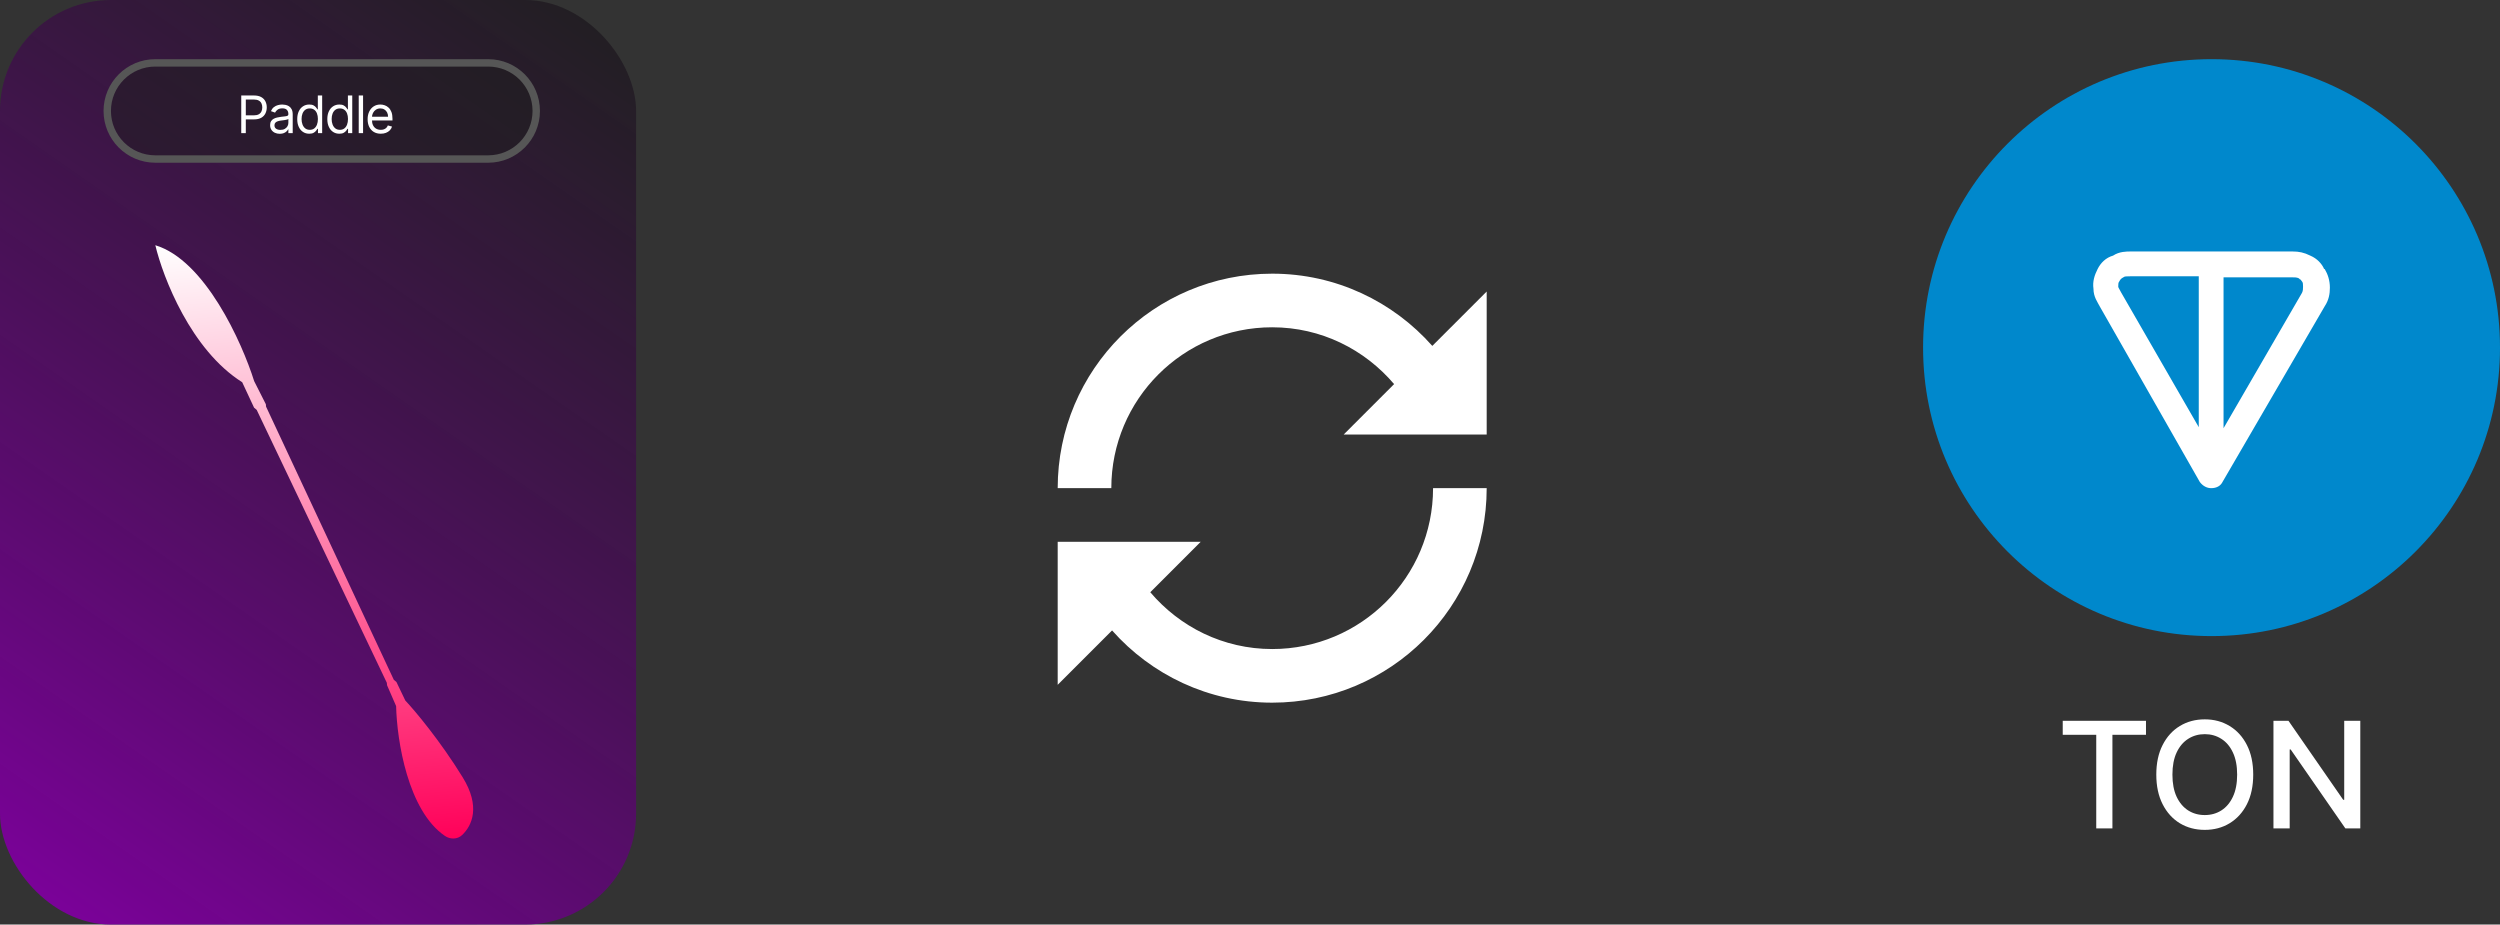
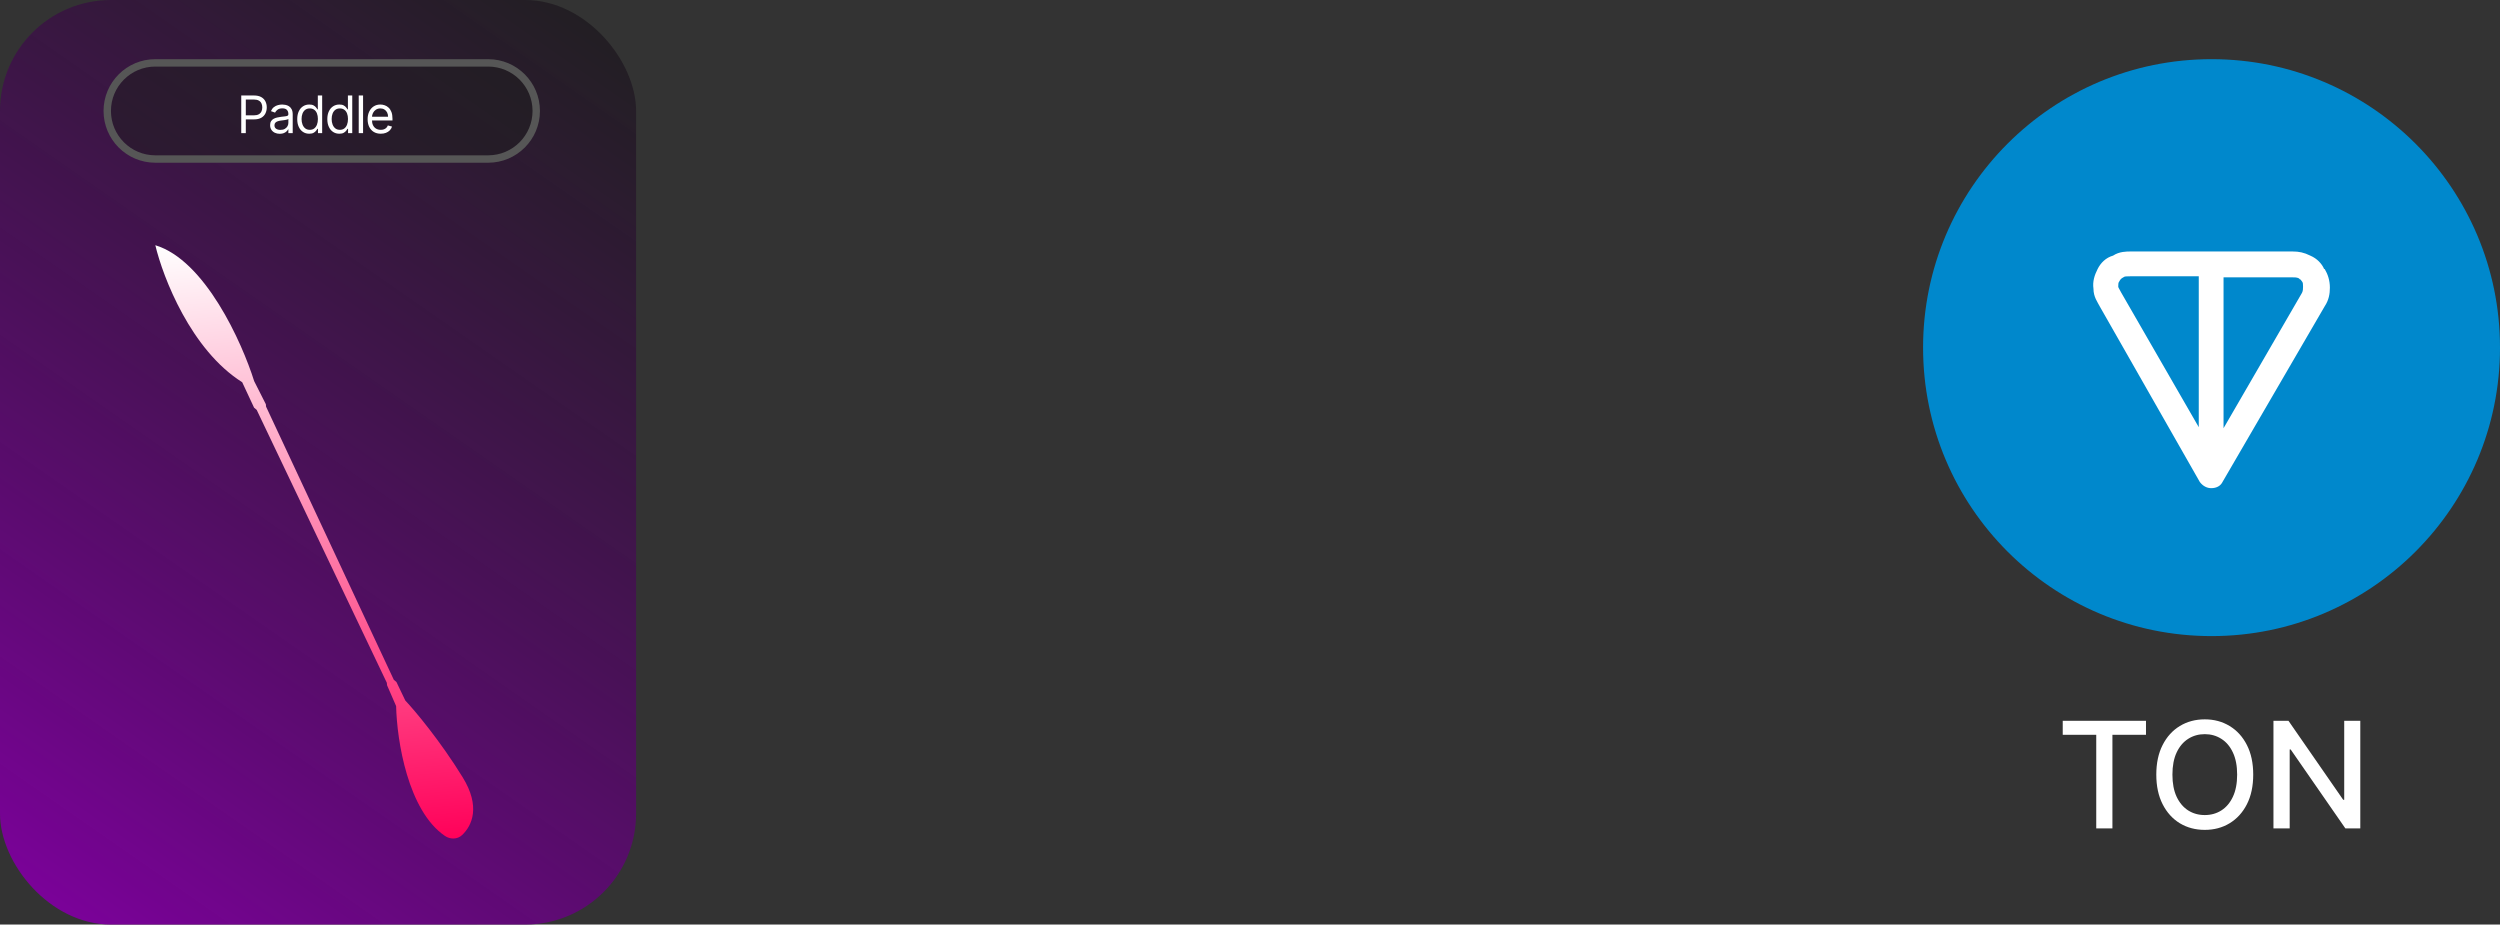
<svg xmlns="http://www.w3.org/2000/svg" width="338" height="125" viewBox="0 0 338 125" fill="none">
  <rect x="0" y="0" width="338" height="125" fill="#333333" stroke="none" />
-   <path d="M193.648 46.765C188.346 40.784 180.632 37 172 37C155.982 37 143 49.982 143 66H150.25C150.25 53.981 159.981 44.25 172 44.25C178.627 44.25 184.506 47.252 188.482 51.931L181.663 58.75H201V39.413L193.648 46.765ZM172 87.75C165.373 87.75 159.494 84.748 155.518 80.07L162.337 73.25H143V92.587L150.352 85.235C155.654 91.216 163.379 95 172 95C188.018 95 201 82.018 201 66H193.75C193.75 78.019 184.019 87.75 172 87.75Z" fill="white" />
  <rect width="86" height="125" rx="15" fill="url(#paint0_linear_862_340)" />
  <path d="M21 8.5H66C69.59 8.5 72.5 11.41 72.5 15C72.5 18.59 69.59 21.5 66 21.5H21C17.41 21.5 14.5 18.59 14.5 15C14.5 11.41 17.41 8.5 21 8.5Z" fill="#1E1E1E" fill-opacity="0.5" stroke="#565656" />
  <path d="M32.617 18V12.909H34.337C34.736 12.909 35.062 12.981 35.316 13.125C35.571 13.268 35.76 13.461 35.883 13.704C36.005 13.948 36.067 14.22 36.067 14.52C36.067 14.82 36.005 15.092 35.883 15.338C35.762 15.583 35.575 15.778 35.321 15.924C35.068 16.069 34.743 16.141 34.347 16.141H33.114V15.594H34.327C34.6 15.594 34.82 15.546 34.985 15.452C35.151 15.358 35.271 15.23 35.346 15.069C35.422 14.907 35.46 14.724 35.46 14.52C35.46 14.316 35.422 14.134 35.346 13.973C35.271 13.812 35.15 13.686 34.983 13.595C34.816 13.502 34.593 13.456 34.317 13.456H33.233V18H32.617ZM37.824 18.09C37.582 18.09 37.362 18.044 37.165 17.953C36.968 17.86 36.811 17.727 36.695 17.553C36.579 17.377 36.521 17.165 36.521 16.916C36.521 16.697 36.564 16.52 36.651 16.384C36.737 16.247 36.852 16.139 36.996 16.061C37.14 15.983 37.299 15.925 37.473 15.887C37.649 15.847 37.825 15.816 38.003 15.793C38.235 15.763 38.423 15.74 38.567 15.726C38.713 15.709 38.819 15.682 38.885 15.643C38.953 15.605 38.987 15.539 38.987 15.445V15.425C38.987 15.18 38.92 14.989 38.786 14.853C38.653 14.717 38.452 14.649 38.182 14.649C37.902 14.649 37.682 14.71 37.523 14.833C37.364 14.956 37.252 15.087 37.188 15.226L36.631 15.027C36.73 14.795 36.863 14.614 37.028 14.485C37.196 14.354 37.378 14.263 37.575 14.212C37.774 14.159 37.97 14.132 38.162 14.132C38.285 14.132 38.425 14.147 38.584 14.177C38.745 14.205 38.9 14.264 39.049 14.353C39.2 14.443 39.325 14.578 39.425 14.758C39.524 14.939 39.574 15.181 39.574 15.484V18H38.987V17.483H38.957C38.918 17.566 38.851 17.654 38.758 17.749C38.666 17.843 38.542 17.924 38.388 17.99C38.234 18.056 38.046 18.09 37.824 18.09ZM37.913 17.562C38.145 17.562 38.341 17.517 38.5 17.426C38.661 17.335 38.782 17.217 38.863 17.073C38.946 16.929 38.987 16.777 38.987 16.618V16.081C38.962 16.111 38.908 16.138 38.823 16.163C38.74 16.186 38.644 16.207 38.535 16.225C38.427 16.242 38.322 16.257 38.219 16.27C38.118 16.282 38.036 16.291 37.973 16.3C37.821 16.32 37.678 16.352 37.545 16.397C37.414 16.44 37.309 16.505 37.227 16.593C37.148 16.679 37.108 16.797 37.108 16.946C37.108 17.15 37.183 17.304 37.334 17.408C37.487 17.511 37.68 17.562 37.913 17.562ZM41.806 18.079C41.488 18.079 41.207 17.999 40.964 17.838C40.72 17.676 40.529 17.447 40.392 17.152C40.254 16.856 40.186 16.505 40.186 16.101C40.186 15.7 40.254 15.352 40.392 15.057C40.529 14.762 40.721 14.534 40.966 14.373C41.212 14.213 41.495 14.132 41.816 14.132C42.065 14.132 42.261 14.174 42.406 14.256C42.551 14.338 42.662 14.43 42.739 14.535C42.816 14.637 42.877 14.722 42.92 14.788H42.97V12.909H43.556V18H42.99V17.413H42.92C42.877 17.483 42.816 17.571 42.736 17.677C42.657 17.781 42.543 17.875 42.395 17.958C42.248 18.039 42.052 18.079 41.806 18.079ZM41.886 17.553C42.121 17.553 42.32 17.491 42.483 17.369C42.645 17.244 42.768 17.073 42.853 16.854C42.937 16.634 42.98 16.379 42.98 16.091C42.98 15.806 42.938 15.556 42.855 15.343C42.773 15.127 42.65 14.96 42.487 14.841C42.325 14.72 42.125 14.659 41.886 14.659C41.637 14.659 41.43 14.723 41.264 14.851C41.1 14.976 40.977 15.148 40.894 15.365C40.813 15.581 40.772 15.822 40.772 16.091C40.772 16.363 40.814 16.61 40.897 16.832C40.981 17.052 41.105 17.228 41.27 17.359C41.435 17.488 41.641 17.553 41.886 17.553ZM45.874 18.079C45.556 18.079 45.275 17.999 45.031 17.838C44.788 17.676 44.597 17.447 44.46 17.152C44.322 16.856 44.253 16.505 44.253 16.101C44.253 15.7 44.322 15.352 44.46 15.057C44.597 14.762 44.789 14.534 45.034 14.373C45.279 14.213 45.562 14.132 45.884 14.132C46.133 14.132 46.329 14.174 46.473 14.256C46.619 14.338 46.73 14.43 46.806 14.535C46.884 14.637 46.945 14.722 46.988 14.788H47.037V12.909H47.624V18H47.057V17.413H46.988C46.945 17.483 46.883 17.571 46.804 17.677C46.724 17.781 46.611 17.875 46.463 17.958C46.316 18.039 46.119 18.079 45.874 18.079ZM45.954 17.553C46.189 17.553 46.388 17.491 46.55 17.369C46.713 17.244 46.836 17.073 46.921 16.854C47.005 16.634 47.047 16.379 47.047 16.091C47.047 15.806 47.006 15.556 46.923 15.343C46.84 15.127 46.718 14.96 46.555 14.841C46.393 14.72 46.192 14.659 45.954 14.659C45.705 14.659 45.498 14.723 45.332 14.851C45.168 14.976 45.045 15.148 44.962 15.365C44.881 15.581 44.84 15.822 44.84 16.091C44.84 16.363 44.881 16.61 44.964 16.832C45.049 17.052 45.173 17.228 45.337 17.359C45.503 17.488 45.708 17.553 45.954 17.553ZM49.087 12.909V18H48.5V12.909H49.087ZM51.482 18.079C51.114 18.079 50.797 17.998 50.53 17.836C50.265 17.672 50.06 17.443 49.916 17.15C49.773 16.855 49.702 16.512 49.702 16.121C49.702 15.73 49.773 15.385 49.916 15.087C50.06 14.787 50.261 14.553 50.517 14.386C50.776 14.217 51.078 14.132 51.422 14.132C51.621 14.132 51.818 14.165 52.011 14.232C52.205 14.298 52.382 14.405 52.541 14.555C52.7 14.702 52.827 14.898 52.921 15.141C53.016 15.385 53.063 15.685 53.063 16.041V16.29H50.12V15.783H52.466C52.466 15.567 52.423 15.375 52.337 15.206C52.252 15.037 52.132 14.903 51.974 14.806C51.818 14.708 51.634 14.659 51.422 14.659C51.189 14.659 50.986 14.717 50.816 14.833C50.647 14.947 50.517 15.097 50.425 15.28C50.334 15.464 50.289 15.662 50.289 15.872V16.21C50.289 16.499 50.339 16.743 50.438 16.944C50.539 17.142 50.679 17.294 50.858 17.398C51.037 17.501 51.245 17.553 51.482 17.553C51.636 17.553 51.775 17.531 51.9 17.488C52.026 17.443 52.134 17.377 52.225 17.289C52.316 17.2 52.387 17.088 52.437 16.956L53.003 17.115C52.944 17.307 52.843 17.476 52.703 17.622C52.562 17.766 52.388 17.879 52.18 17.96C51.973 18.04 51.74 18.079 51.482 18.079Z" fill="white" />
  <path d="M62.563 105.104C64.965 109.006 63.865 111.592 62.473 112.902C61.84 113.498 60.877 113.507 60.157 113.018C55.146 109.612 53.658 100.102 53.556 95.466L52.329 92.641L52.301 92.318L34.703 55.413L34.351 55.118L32.744 51.675C25.832 47.327 22.035 37.516 21 33.154C27.708 35.174 32.704 46.248 34.364 51.533L35.943 54.653L35.971 54.976L53.245 91.91L53.597 92.205L54.795 94.706C56.116 96.111 59.517 100.158 62.563 105.104Z" fill="url(#paint1_linear_862_340)" />
  <path d="M299 86C320.539 86 338 68.539 338 47C338 25.461 320.539 8 299 8C277.461 8 260 25.461 260 47C260 68.539 277.461 86 299 86Z" fill="#0088CC" />
  <path fill-rule="evenodd" clip-rule="evenodd" d="M288.061 34H309.975C310.813 34 311.511 34.14 312.348 34.559C313.325 34.978 313.883 35.677 314.163 36.236C314.163 36.236 314.163 36.376 314.302 36.376C314.721 37.074 315 37.913 315 38.891C315 39.729 314.86 40.568 314.302 41.406L300.484 65.162C300.205 65.721 299.646 66 298.948 66C298.39 66 297.832 65.721 297.413 65.162L283.874 41.406C283.595 40.847 283.036 40.148 283.036 39.031C282.897 38.052 283.176 37.214 283.595 36.376C284.013 35.537 284.711 34.838 285.688 34.559C286.526 34 287.503 34 288.061 34ZM297.273 37.354H288.061C287.503 37.354 287.224 37.354 287.084 37.493C286.805 37.633 286.665 37.773 286.526 38.052C286.386 38.192 286.386 38.472 286.386 38.751C286.386 38.891 286.526 39.031 286.805 39.59L297.273 57.755V37.354ZM300.623 37.354V57.895L311.231 39.59C311.371 39.31 311.371 39.031 311.371 38.751C311.371 38.472 311.371 38.192 311.231 38.052C311.092 37.913 311.092 37.773 310.952 37.773L310.813 37.633C310.533 37.493 310.254 37.493 309.836 37.493H300.623V37.354Z" fill="white" />
  <path d="M278.881 99.344V97.454H290.138V99.344H285.599V112H283.412V99.344H278.881ZM304.635 104.727C304.635 106.28 304.351 107.616 303.783 108.733C303.215 109.846 302.436 110.703 301.446 111.304C300.462 111.901 299.342 112.199 298.087 112.199C296.828 112.199 295.703 111.901 294.713 111.304C293.729 110.703 292.952 109.843 292.384 108.726C291.816 107.608 291.532 106.276 291.532 104.727C291.532 103.174 291.816 101.841 292.384 100.729C292.952 99.611 293.729 98.754 294.713 98.158C295.703 97.556 296.828 97.256 298.087 97.256C299.342 97.256 300.462 97.556 301.446 98.158C302.436 98.754 303.215 99.611 303.783 100.729C304.351 101.841 304.635 103.174 304.635 104.727ZM302.462 104.727C302.462 103.544 302.27 102.547 301.887 101.737C301.508 100.923 300.987 100.307 300.324 99.891C299.666 99.469 298.92 99.258 298.087 99.258C297.249 99.258 296.501 99.469 295.843 99.891C295.185 100.307 294.664 100.923 294.28 101.737C293.901 102.547 293.712 103.544 293.712 104.727C293.712 105.911 293.901 106.91 294.28 107.724C294.664 108.534 295.185 109.15 295.843 109.571C296.501 109.988 297.249 110.196 298.087 110.196C298.92 110.196 299.666 109.988 300.324 109.571C300.987 109.15 301.508 108.534 301.887 107.724C302.27 106.91 302.462 105.911 302.462 104.727ZM319.112 97.454V112H317.094L309.701 101.332H309.566V112H307.371V97.454H309.403L316.803 108.136H316.938V97.454H319.112Z" fill="white" />
  <defs>
    <linearGradient id="paint0_linear_862_340" x1="86" y1="0" x2="-0.727" y2="124.493" gradientUnits="userSpaceOnUse">
      <stop stop-color="#191919" stop-opacity="0.75" />
      <stop offset="1" stop-color="#7F009F" />
    </linearGradient>
    <linearGradient id="paint1_linear_862_340" x1="39.026" y1="31.577" x2="46.324" y2="114.996" gradientUnits="userSpaceOnUse">
      <stop stop-color="white" />
      <stop offset="1" stop-color="#FF0059" />
    </linearGradient>
  </defs>
</svg>